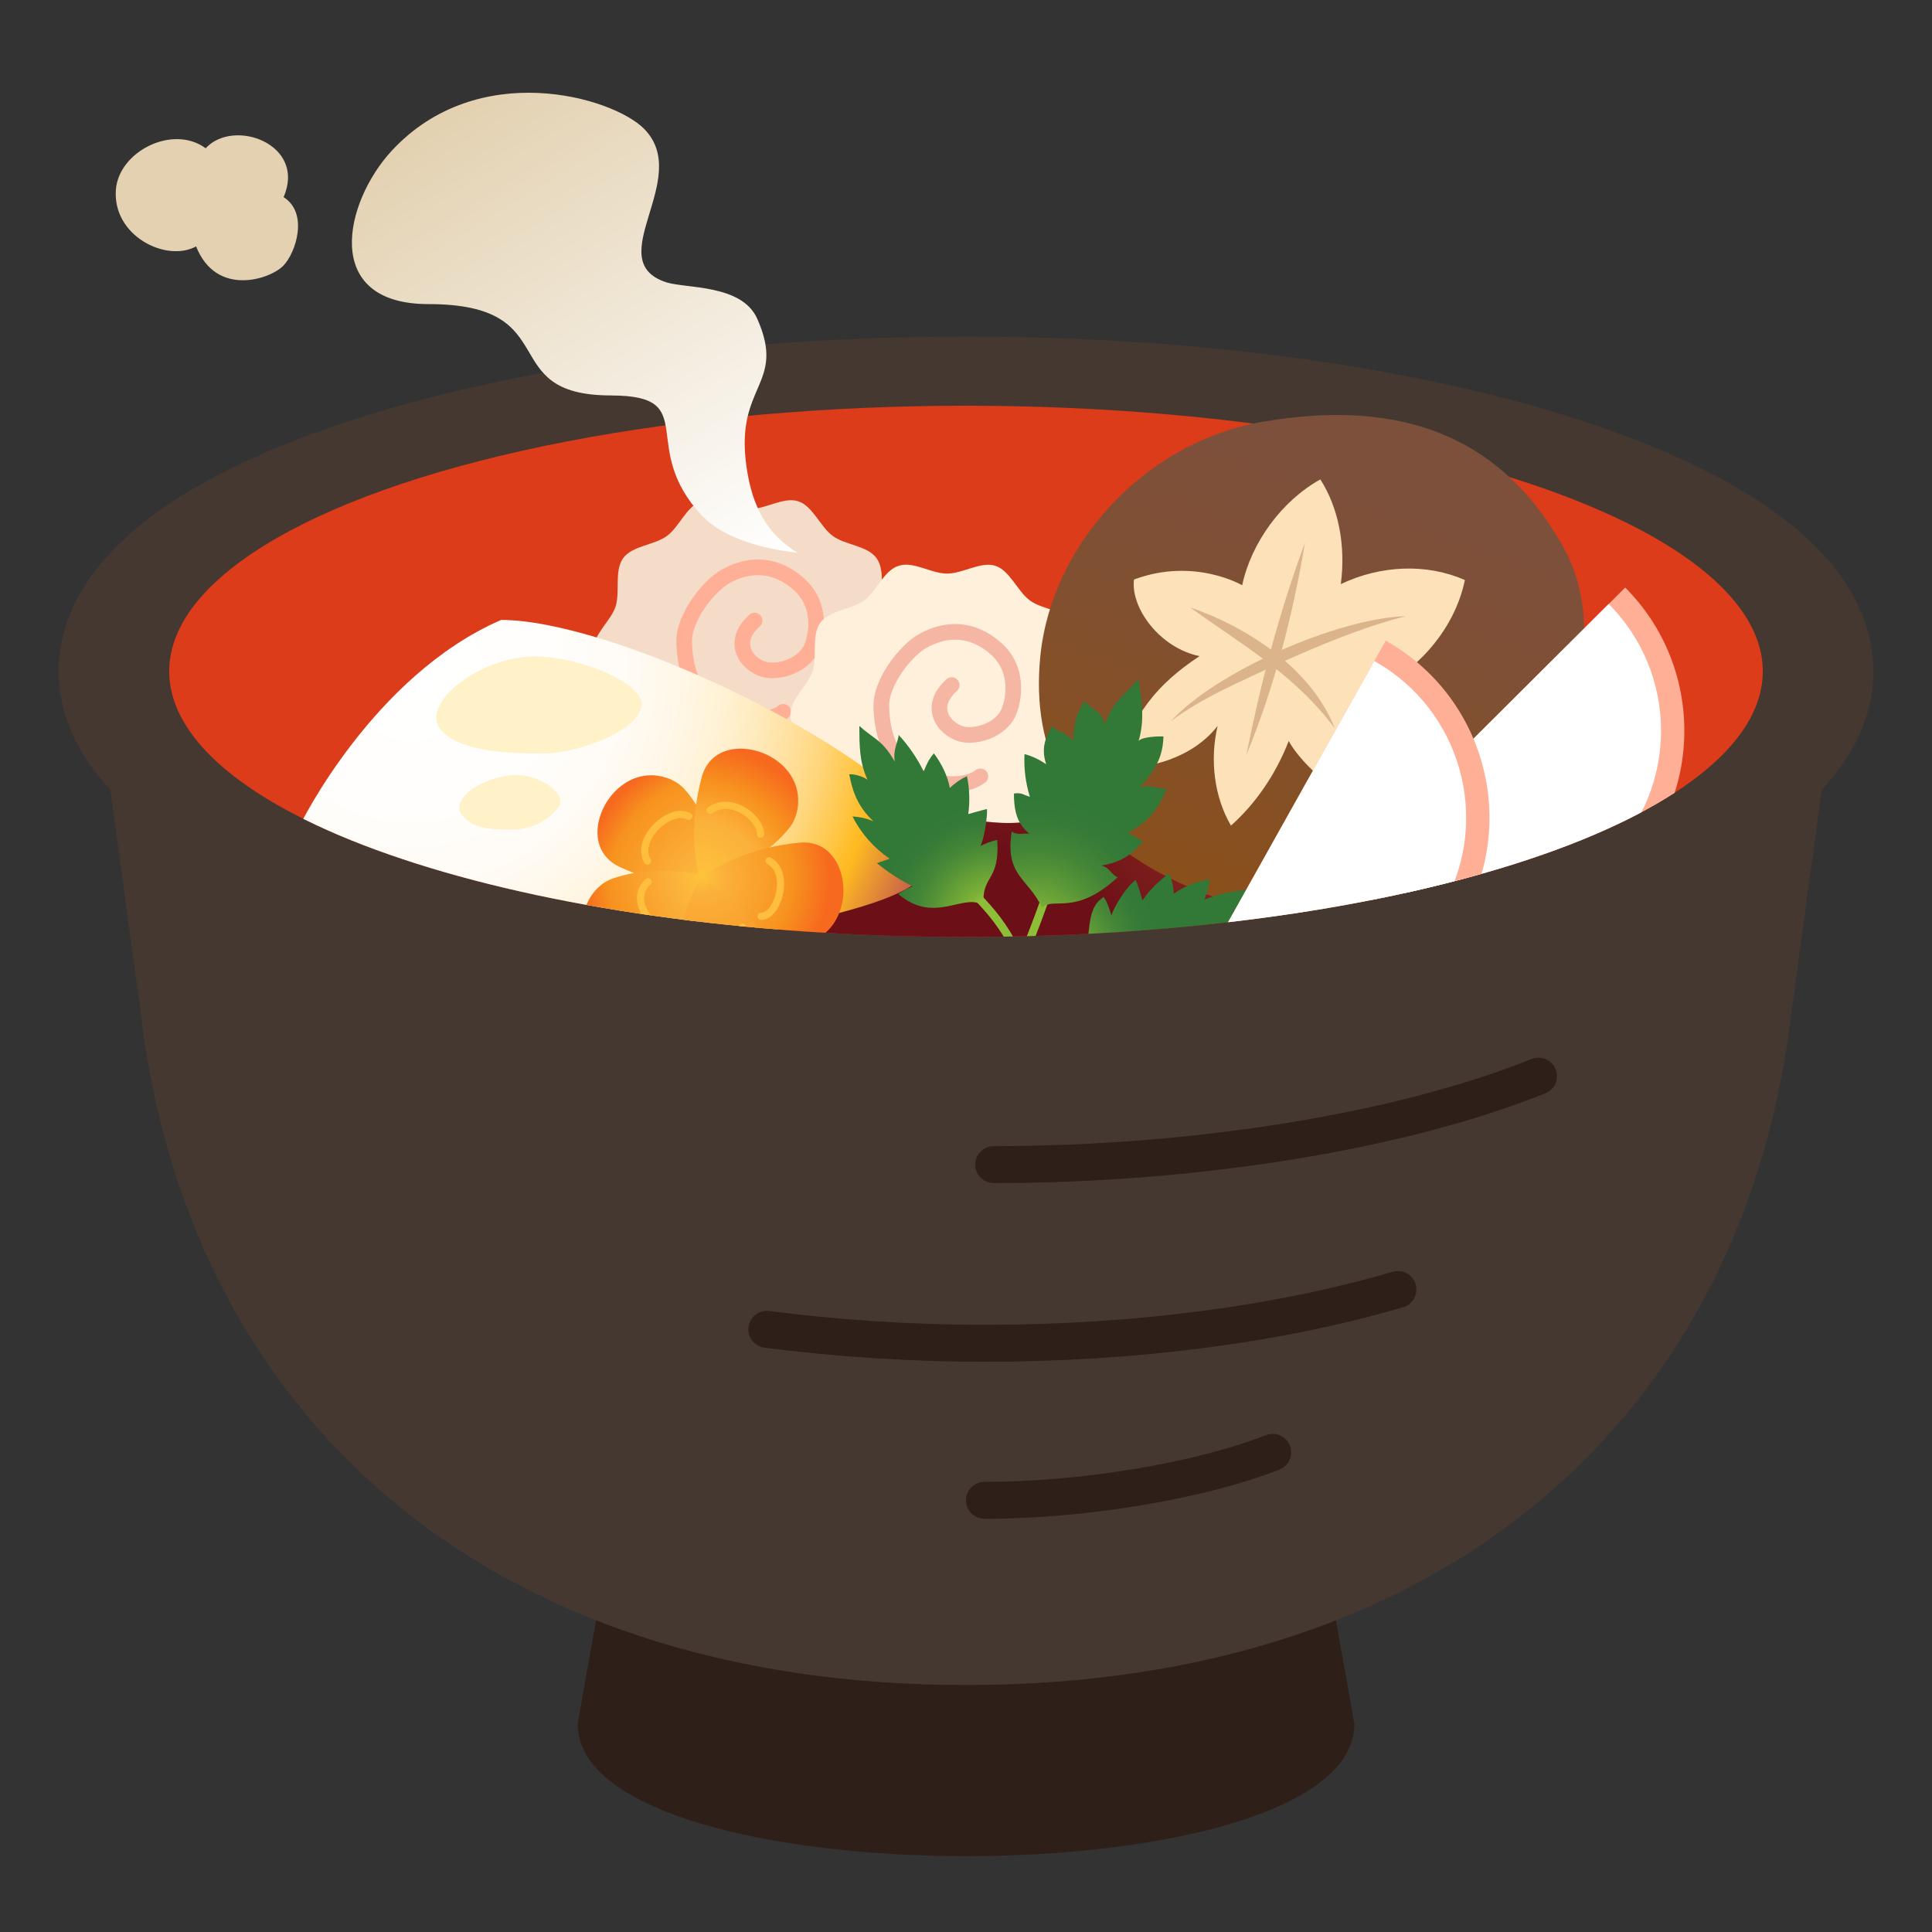
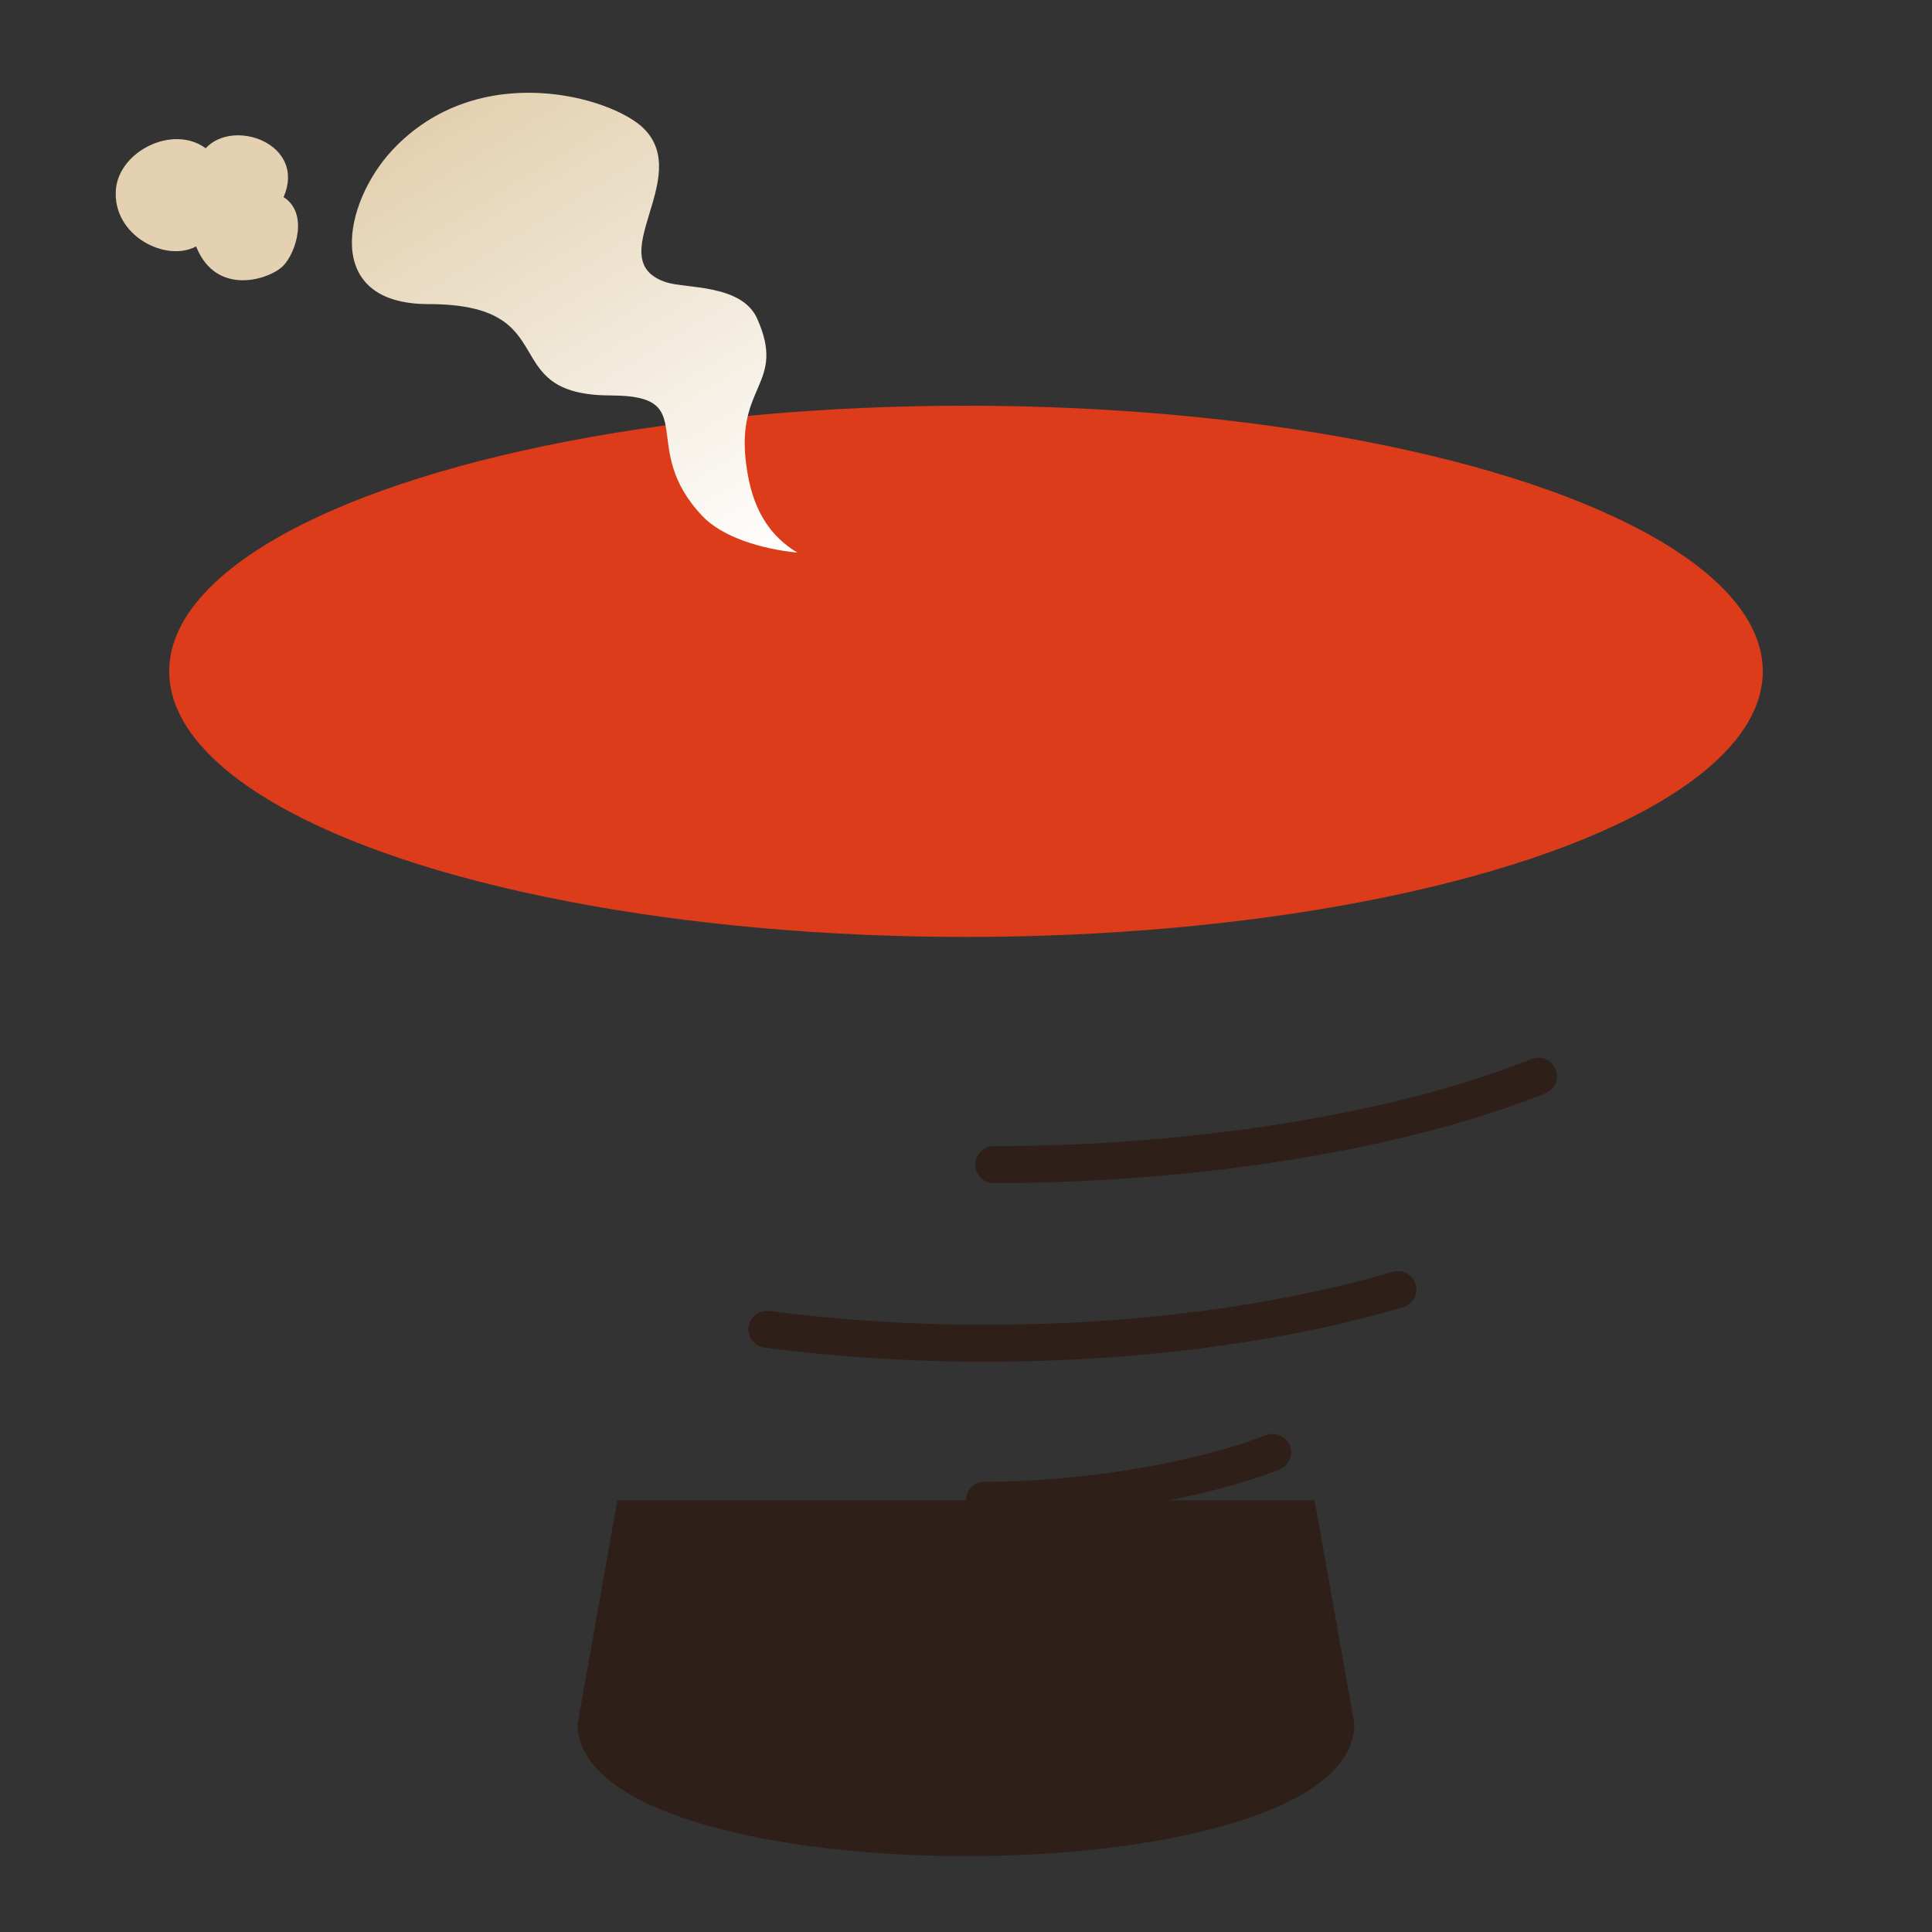
<svg xmlns="http://www.w3.org/2000/svg" xmlns:xlink="http://www.w3.org/1999/xlink" id="_レイヤー_1" viewBox="0 0 500 500">
  <rect x="0" y="0" width="500" height="500" fill="#333333" stroke="none" />
  <defs>
    <style>.cls-1{clip-path:url(#clippath);}.cls-2,.cls-3,.cls-4,.cls-5,.cls-6,.cls-7,.cls-8,.cls-9,.cls-10,.cls-11,.cls-12,.cls-13,.cls-14,.cls-15,.cls-16,.cls-17,.cls-18,.cls-19,.cls-20,.cls-21,.cls-22,.cls-23,.cls-24,.cls-25,.cls-26{stroke-width:0px;}.cls-2,.cls-27,.cls-28,.cls-29,.cls-30,.cls-31{fill:none;}.cls-3{fill:url(#_名称未設定グラデーション_406);}.cls-4{fill:url(#_名称未設定グラデーション_298);}.cls-5{fill:url(#_名称未設定グラデーション_281);}.cls-6{fill:url(#_名称未設定グラデーション_121);}.cls-7{fill:url(#_名称未設定グラデーション_122);}.cls-8{fill:url(#_名称未設定グラデーション_104);}.cls-9{fill:url(#_名称未設定グラデーション_105);}.cls-10{fill:url(#_名称未設定グラデーション_106);}.cls-11{fill:url(#_名称未設定グラデーション_101);}.cls-12{fill:url(#_名称未設定グラデーション_102);}.cls-13{fill:url(#_名称未設定グラデーション_317);}.cls-27{stroke:#ffbe3c;stroke-linejoin:round;stroke-width:1.87px;}.cls-27,.cls-28,.cls-29,.cls-30,.cls-31{stroke-linecap:round;}.cls-28{stroke:#ffaf96;}.cls-28,.cls-29{stroke-width:4.05px;}.cls-28,.cls-29,.cls-30,.cls-31{stroke-miterlimit:10;}.cls-29{stroke:#f5b6a3;}.cls-30{stroke:#8cbe37;stroke-width:2.09px;}.cls-14{fill:url(#_名称未設定グラデーション_122-2);}.cls-31{stroke:#2e1f18;stroke-width:9.56px;}.cls-15{fill:#2e1f18;}.cls-16{fill:#453831;}.cls-17{fill:#e0522b;}.cls-18{fill:#dcb48c;}.cls-19{fill:#dc3c19;}.cls-20{fill:#fce1b9;}.cls-21{fill:#ffaf96;}.cls-22{fill:#e3d1b1;}.cls-23{fill:#fff1c8;}.cls-24{fill:#fff;}.cls-25{fill:#fff0dc;}.cls-26{fill:#f5dcc8;}</style>
    <clipPath id="clippath">
-       <path class="cls-2" d="M43.79,173.74c0-37.96,92.33-68.74,206.21-68.74,95-91,206.21,30.78,206.21,68.74s-92.33,68.74-206.21,68.74-206.21-30.78-206.21-68.74Z" />
-     </clipPath>
+       </clipPath>
    <radialGradient id="_名称未設定グラデーション_298" cx="249.67" cy="262" fx="249.67" fy="262" r="138.52" gradientUnits="userSpaceOnUse">
      <stop offset=".31" stop-color="#6c0f17" />
      <stop offset=".83" stop-color="#aa432b" />
      <stop offset="1" stop-color="#aa432b" />
    </radialGradient>
    <linearGradient id="_名称未設定グラデーション_406" x1="359.78" y1="113.64" x2="317.18" y2="231.57" gradientUnits="userSpaceOnUse">
      <stop offset=".1" stop-color="#7d503c" />
      <stop offset=".44" stop-color="#805033" />
      <stop offset=".97" stop-color="#89501d" />
      <stop offset="1" stop-color="#8a501c" />
    </linearGradient>
    <radialGradient id="_名称未設定グラデーション_317" cx="106.6" cy="173.41" fx="106.6" fy="173.41" r="145.81" gradientUnits="userSpaceOnUse">
      <stop offset="0" stop-color="#fff" />
      <stop offset=".25" stop-color="#fffefc" />
      <stop offset=".38" stop-color="#fffbf5" />
      <stop offset=".47" stop-color="#fff7e8" />
      <stop offset=".55" stop-color="#fff2d5" />
      <stop offset=".62" stop-color="#ffeabd" />
      <stop offset=".68" stop-color="#ffe1a0" />
      <stop offset=".74" stop-color="#ffd67d" />
      <stop offset=".79" stop-color="#ffca54" />
      <stop offset=".84" stop-color="#ffbc27" />
      <stop offset=".85" stop-color="#ffba21" />
      <stop offset=".96" stop-color="#cb6646" />
    </radialGradient>
    <radialGradient id="_名称未設定グラデーション_102" cx="58.41" cy="-317.04" fx="58.41" fy="-317.04" r="38.58" gradientTransform="translate(-35.14 463.75) rotate(33.55)" gradientUnits="userSpaceOnUse">
      <stop offset=".07" stop-color="#ffc63b" />
      <stop offset=".16" stop-color="#fdbd3b" />
      <stop offset=".35" stop-color="#fbb03b" />
      <stop offset=".82" stop-color="#f7931e" />
      <stop offset="1" stop-color="#f7691e" />
    </radialGradient>
    <radialGradient id="_名称未設定グラデーション_101" cx="56.35" cy="-324.99" fx="56.35" fy="-324.99" r="41.7" gradientTransform="translate(-35.14 463.75) rotate(33.55)" gradientUnits="userSpaceOnUse">
      <stop offset=".21" stop-color="#ffc63b" />
      <stop offset=".44" stop-color="#fbb03b" />
      <stop offset=".82" stop-color="#f7931e" />
      <stop offset="1" stop-color="#f7691e" />
    </radialGradient>
    <radialGradient id="_名称未設定グラデーション_105" cx="49.77" cy="-314.71" fx="49.77" fy="-314.71" r="36.12" gradientTransform="translate(-35.14 463.75) rotate(33.55)" gradientUnits="userSpaceOnUse">
      <stop offset="0" stop-color="#ffc63b" />
      <stop offset=".47" stop-color="#fbb03b" />
      <stop offset=".73" stop-color="#f7931e" />
      <stop offset="1" stop-color="#f7691e" />
    </radialGradient>
    <radialGradient id="_名称未設定グラデーション_104" cx="49.09" cy="-316.35" fx="49.09" fy="-316.35" r="34.22" gradientTransform="translate(-35.14 463.75) rotate(33.55)" gradientUnits="userSpaceOnUse">
      <stop offset="0" stop-color="#ffc63b" />
      <stop offset=".21" stop-color="#fbb03b" />
      <stop offset=".71" stop-color="#f7931e" />
      <stop offset="1" stop-color="#f7691e" />
    </radialGradient>
    <radialGradient id="_名称未設定グラデーション_106" cx="49.36" cy="-317.86" fx="49.36" fy="-317.86" r="38.16" gradientTransform="translate(-35.14 463.75) rotate(33.55)" gradientUnits="userSpaceOnUse">
      <stop offset="0" stop-color="#ffc63b" />
      <stop offset=".14" stop-color="#fbb03b" />
      <stop offset=".82" stop-color="#f7931e" />
      <stop offset="1" stop-color="#f7691e" />
    </radialGradient>
    <radialGradient id="_名称未設定グラデーション_121" cx="77.17" cy="-377.3" fx="77.17" fy="-377.3" r="69" gradientTransform="translate(-13.72 504.31) rotate(35.43)" gradientUnits="userSpaceOnUse">
      <stop offset=".04" stop-color="#8cbe37" />
      <stop offset=".08" stop-color="#7db337" />
      <stop offset=".2" stop-color="#5d9937" />
      <stop offset=".31" stop-color="#458637" />
      <stop offset=".42" stop-color="#367b37" />
      <stop offset=".51" stop-color="#327837" />
    </radialGradient>
    <radialGradient id="_名称未設定グラデーション_122" cx="82.4" cy="-372.52" fx="82.4" fy="-372.52" r="61.93" gradientTransform="translate(-13.72 504.31) rotate(35.43)" gradientUnits="userSpaceOnUse">
      <stop offset=".11" stop-color="#8cbe37" />
      <stop offset=".14" stop-color="#7db337" />
      <stop offset=".25" stop-color="#5d9937" />
      <stop offset=".34" stop-color="#458637" />
      <stop offset=".43" stop-color="#367b37" />
      <stop offset=".51" stop-color="#327837" />
    </radialGradient>
    <radialGradient id="_名称未設定グラデーション_122-2" cx="67.16" cy="-373.88" fx="67.16" fy="-373.88" r="60.42" xlink:href="#_名称未設定グラデーション_122" />
    <linearGradient id="_名称未設定グラデーション_281" x1="116.31" y1="29.71" x2="191.39" y2="151.87" gradientUnits="userSpaceOnUse">
      <stop offset="0" stop-color="#e3d1b1" />
      <stop offset="1" stop-color="#fff" />
    </linearGradient>
  </defs>
  <path class="cls-15" d="M350.51,446.13c0,45.65-201.02,45.65-201.02,0l10.29-57.85h180.44l10.29,57.85Z" />
-   <path class="cls-16" d="M484.81,173.74c0-18.11-12.78-43.96-73.66-64.26-43.23-14.41-100.46-22.35-161.15-22.35s-117.92,7.94-161.15,22.35C27.97,129.77,15.19,155.62,15.19,173.74c0,8.87,3.07,19.6,13.36,30.63l7.75,56.77c11.94,104.45,88.81,174.95,213.71,174.95s201.77-70.5,213.71-174.95l7.75-56.77c10.29-11.02,13.36-21.75,13.36-30.63ZM250,112.13c102.37,0,173.62,22.25,199.28,44.27H50.72c25.66-22.02,96.9-44.27,199.28-44.27Z" />
  <ellipse class="cls-19" cx="250" cy="173.74" rx="206.21" ry="68.74" />
  <g class="cls-1">
    <path class="cls-4" d="M81.91,252.78c-16.5-17.51-.66-39.45,43.37-60.75,44.02-21.3,106.54-3.03,145.24-16.63,41.02-14.41,91.64,25.84,118.63,32.15,52.11,12.2,31.55,44.61,26.08,47.06-48.8,21.89-86.9,61.63-130.18,93.04-9.57,6.95-67.49,5-82.47-6.44-31.31-23.9-104.15-70.93-120.66-88.44Z" />
    <path class="cls-17" d="M81.5,253.16c-15.2-15.97-1.11-33.16,12.46-44.18,8.45-6.85,17.69-12.65,27.18-17.92,5.77-3.22,11.89-6.07,18.19-8.05,16.78-5.47,34.55-6.85,52.01-7.11,25.58-.72,51.06,2.7,75.71-3.51,30.42-10.14,61.05,5.61,87.96,18.7,7.67,3.78,15.36,7.62,23.23,10.89,7.96,3.59,16.48,4.47,24.58,7.62,8.45,3.22,16.86,8.03,21.35,16.45,4.58,8.79,2.7,19.62-2.93,27.53-1.02,1.54-2.99,3.58-4.79,4.39-1.88.95-6.57,3.39-8.45,4.34-3.18,1.81-6.49,3.66-9.61,5.54-36.73,22.08-67.62,52.17-101.42,78.3,0,0-5.21,3.91-5.21,3.91-1.41,1.01-3.54,2.78-5.11,3.55-2.91,1.41-6.25,2.2-9.01,2.65-19.44,3.21-62.29,1.01-78.2-10.8-9.93-7.88-26.63-20.54-36.89-28.36-14.05-10.81-47.87-36.45-61.41-47.12-6.51-5.16-13.8-10.89-19.63-16.82h0ZM82.31,252.4c5.8,5.85,13.16,11.38,19.81,16.28,30.97,22.47,65.58,41.9,97.06,63.66.98.72,5.75,4.08,6.62,4.71,4.31,2.78,9.2,3.98,14.47,5.21,3.97.88,8.05,1.53,12.17,2.04,8.24.98,16.62,1.5,24.93,1.46,7.69-.13,16.06-.2,23.28-2.51,0,0,.41-.18.41-.18l.21-.08c.28-.18.58-.34.88-.59,29.53-21.34,56.75-45.99,87-66.56,9.9-6.63,20.3-12.97,30.99-18.2,0,0,2.93-1.46,2.93-1.46l1.47-.72c2.99-1.31,4.96-2.2,7.49-3.32,0,0,1.5-.66,1.5-.66.36-.15.21-.12.27-.12.05-.01.2-.14.3-.2,3.32-2.92,5.54-7.49,6.44-11.88,2.63-12.77-8.53-21.48-19.24-25.86-7.88-3.26-16.65-4.65-24.4-8.23-11.86-5.12-23.23-11.33-35-16.52-22.44-9.9-48.63-18.78-72.49-8.81-44.66,13.96-92.93-2.16-137.1,12.51-2.85.9-6.01,2.31-8.74,3.5-13.46,6.11-26.98,13.03-37.61,23.46-9.8,9.62-14.23,22-3.64,33.04h0Z" />
    <path class="cls-26" d="M153.53,168.29c0-4.16,4.55-7.55,5.77-11.3s-.38-9.29,1.97-12.53,8.04-3.36,11.31-5.74,5.06-7.73,8.95-8.99,8.37,2.01,12.53,2.01,8.78-3.23,12.53-2.01,5.72,6.63,8.95,8.99,8.93,2.47,11.31,5.74.71,8.64,1.97,12.53,5.77,7.14,5.77,11.3-4.55,7.55-5.77,11.3,1.66,10.86-1.97,12.53c-18.62,8.54-22.96.73-41.2,4.2-16.03,3.05-22.01-.93-24.39-4.2s-.71-8.64-1.97-12.53-5.77-7.14-5.77-11.3Z" />
    <path class="cls-28" d="M202.7,184.22c-5.4,4.05-16.4,1.39-20.24-2.7s-5.31-9.91-5.4-15.52c-.09-6.02,6.15-14.29,10.79-16.86,6.07-3.37,12.82-3.37,18.89,2.02,6.78,6.03,4.27,15.18,2.7,17.54-2.7,4.05-7.99,5.12-10.79,4.72-4.72-.67-10.12-6.75-3.37-12.82" />
    <path class="cls-25" d="M204.55,184.99c0-4.16,4.55-7.55,5.77-11.3s-.38-9.29,1.97-12.53,8.04-3.36,11.31-5.74,5.06-7.73,8.95-8.99,8.37,2.01,12.53,2.01,8.78-3.23,12.53-2.01,5.72,6.63,8.95,8.99,8.93,2.47,11.31,5.74.71,8.64,1.97,12.53,5.77,7.14,5.77,11.3-4.55,7.55-5.77,11.3,1.66,10.86-1.97,12.53c-18.62,8.54-22.96.73-41.2,4.2-16.03,3.05-22.01-.93-24.39-4.2s-.71-8.64-1.97-12.53-5.77-7.14-5.77-11.3Z" />
    <path class="cls-29" d="M253.72,200.92c-5.4,4.05-16.4,1.39-20.24-2.7s-5.31-9.91-5.4-15.52c-.09-6.02,6.15-14.29,10.79-16.86,6.07-3.37,12.82-3.37,18.89,2.02,6.78,6.03,4.27,15.18,2.7,17.54-2.7,4.05-7.99,5.12-10.79,4.72-4.72-.67-10.12-6.75-3.37-12.82" />
    <path class="cls-3" d="M326.79,109.15c-30.4,5.22-54.6,31.65-57.54,60.54-2.48,24.42,6.81,46.83,40.34,60.68,68.12,28.13,116.86-49.14,95.21-88.38-13.28-24.07-35.99-40.05-78.01-32.84Z" />
    <path class="cls-20" d="M293.47,149.98c-.9,7.43,6.74,17.72,16.97,19.83-10.65,6.99-17.9,15.41-20.88,28.79,7.59.53,19.1-2.4,25.56-10.74-2.1,8.93-.83,18.47,3.45,25.81,6.39-5.68,11.64-13.34,14.95-21.91,4.2,7.89,21.41,22.01,28.59,16.46,5.89-4.55-7.54-23.49-9.15-28.92,12.3-3.57,23.4-15.75,26.15-29.18-9.86-4.37-21.81-3.87-32.11,1.05,1.32-10.04-.61-19.81-5.3-27.1-9.98,5.55-17.86,16.33-20.23,27.39,0,0-12.43-7.3-28.02-1.47Z" />
    <path class="cls-18" d="M337.73,140.42c-3.13,18.85-7.99,37.55-15.18,54.98,3.63-18.26,8.41-36.65,15.18-54.98h0Z" />
    <path class="cls-18" d="M308.05,157.23c13.4,4.49,31.1,15.13,37.39,31.25-10.6-14.22-24.95-22.19-37.39-31.25h0Z" />
    <path class="cls-18" d="M303.02,186.66c11.44-12.65,42.85-26.61,60.78-27.2-11.69,3.01-22.49,7.66-32.85,12.25-9.78,4.7-19.58,8.64-27.93,14.95h0Z" />
    <path class="cls-13" d="M77.58,213.66s18.85-38.8,52.11-53.22c27.72,0,93.24,29.95,114.31,56.55-1.11,25.5-63.31,15.51-75.51,45.44,0,0-95.35-25.5-90.91-48.78Z" />
    <path class="cls-23" d="M140.72,195c-8.48,0-21.96-.29-26.79-6.32-4.83-6.02,8-17.27,22.07-18.68,11.36-1.14,31.52,6.57,30,13-1.61,6.82-17.41,12-25.28,12Z" />
    <path class="cls-23" d="M132.59,214.68c-5.26,0-10.03.01-13.02-3.72s3.99-9.44,12.72-10.32c7.04-.71,15.02,4.88,12.09,8.46-2.75,3.36-6.91,5.58-11.78,5.58Z" />
    <path class="cls-12" d="M160.33,224.34c-8.25-3.9-6.5-13.94-1.32-19.36,6.46-6.75,14.73-4.49,18.05-.85,5.63,6.19,9.63,16.97,10.08,25.33-6.42.59-16.13-.07-26.82-5.12Z" />
    <path class="cls-11" d="M170.82,250.5c-6.67,6.23-15.35.9-18.48-5.92-3.9-8.49,1.26-15.35,5.87-17.09,7.83-2.95,19.33-2.69,27.26-.03-1.82,6.18-6.02,14.96-14.65,23.03Z" />
    <path class="cls-9" d="M181.6,201.14c2.38-8.81,12.57-8.86,18.82-4.71,7.79,5.17,7.02,13.71,4.02,17.62-5.1,6.63-15,12.48-23.15,14.39-1.71-6.21-2.77-15.89.31-27.3Z" />
    <path class="cls-8" d="M206.89,218.08c9.09-.84,12.68,8.7,10.97,16.01-2.13,9.1-10.41,11.35-15.12,9.9-7.99-2.47-16.92-9.72-21.55-16.69,5.23-3.77,13.93-8.13,25.7-9.21Z" />
    <path class="cls-10" d="M200.64,246.58c4.69,7.83-2.35,15.2-9.68,16.82-9.12,2.02-14.74-4.46-15.47-9.34-1.23-8.28,1.44-19.46,5.71-26.65,5.66,3.08,13.36,9.03,19.43,19.17Z" />
    <path class="cls-27" d="M183.78,209.69c5.52-3.81,12.96,1.87,13.06,6.17" />
    <path class="cls-27" d="M199.02,222.78c5.54,2.92,2.45,14.34-2.04,14.35" />
    <path class="cls-27" d="M179.19,242.53c3.3,5.18,11.76,2.56,12.95-2.62" />
    <path class="cls-27" d="M167.75,228.21c-5,4.16.38,12.96,6.42,11.73" />
-     <path class="cls-27" d="M178.25,211.25c-5.02-2.58-13.97,6.05-10.69,11.6" />
    <path class="cls-21" d="M420.6,152.05c20.46,20.54,20.4,53.79-.14,74.25-20.54,20.46-53.79,20.4-74.25-.14l74.39-74.1Z" />
    <path class="cls-24" d="M416.33,156.31c18.11,18.18,18.05,47.6-.13,65.71-18.18,18.11-47.6,18.05-65.71-.13l65.84-65.59Z" />
    <path class="cls-30" d="M272.15,227.68s-7.85,24.54-17.29,39.61" />
    <path class="cls-30" d="M249.09,228.57s12.16,9.93,14.73,20.73" />
    <path class="cls-30" d="M284.45,247.33s-11.54-1.8-20.64,1.98" />
    <path class="cls-6" d="M269.61,234.85c3.27-2.8,8.62,2.29,19.65-7.81-1.68-.65-2.06-2.58-4.25-3.03,5.83-.98,8.07-3.23,10.92-6.33-1.34-.24-2.79-1.85-4.13-2.08,4.85-2.53,8.32-6.34,10.05-11.65-2.36.59-4.55-1.37-6.95.05,3.3-4.21,6.01-7,6.2-13.41-1.17-.05-5.57.05-6.43,1.18,1.64-5.68.82-10.2-.06-16.04-3.83,4.63-6.1,4.98-8.84,11.98.16-3.55-4.76-4.83-4.96-6.42-2.46,3.62-2.78,5.71-3.1,10.54-1.25-2.01-3.63-2.23-5.5-3.85-1.77,3.22-2.78,5.71-1.46,9.82-1.69-1.19-3.6-2.1-5.61-2.65-.19,3.72.28,7.48,1.39,11.05-1.81-.48-1.99-1.15-4.12-.84-.06,7.54,2.76,9.05,4.03,10.56-.85-.61-2.91.49-4.61-.72-1.8,11.54,4.27,12.01,7.81,19.65Z" />
    <path class="cls-7" d="M279.96,247.33c3.65,3.88,5.97,13.22,14.9,13.3-.45-1.5-.57-2.25-1.44-4,3.56,1.03,7.23,1.68,10.92,1.93-.55-1.04-1.11-2.08-1.66-3.13,4.88.78,9.95.28,14.58-1.44-1.68-1.29-2.55-1.91-4.83-2.78,4.71-.05,8.32-1.27,12.89-4.65-.59-.82-3.23-2.22-4.48-2.2,4.84-1.99,7.55-5.02,11.15-8.81-5.29-.09-6.75-1.45-13.1.51,2.56-1.83,3.05-4.77,4.05-5.78-3.85.29-7.65,1.14-11.25,2.52.73-1.95,1.16-3.09,1.28-5.25-3.19.55-6.59,1.83-9.19,3.76-.08-1.81-.47-3.61-1.17-5.28-2.7,1.9-5.07,4.28-6.96,6.99,0,0-1.16-4.41-1.77-5.26-2.67,1.95-5.85,7.49-6.22,9.17-.51-1.3-.81-3.08-2.03-4.79-5.24,3.24-2.65,10.93-5.68,15.19Z" />
    <path class="cls-14" d="M254.56,234.39c-5.11-3.63-12.62,5.12-22.13-3.06,1.35-.79,1.94-1.25,3.76-1.94-3.29-1.66-6.4-3.68-9.26-6.01,1.11-.38,2.22-.77,3.33-1.15-4.08-2.74-7.43-6.55-9.64-10.94,2.1.2,3.15.33,5.4,1.25-3.39-3.23-5.2-6.57-6.23-12.13.99-.2,3.86.58,4.75,1.44-2.18-4.73-2.1-8.78-2.15-13.98,3.91,3.52,5.9,3.52,9.2,9.26-.62-3.08,1.01-5.54.97-6.95,2.6,2.82,4.79,6.02,6.49,9.47.79-1.92,1.25-3.04,2.63-4.69,1.95,2.57,3.56,5.8,4.14,8.97,1.28-1.27,2.79-2.31,4.43-3.06.67,3.22.79,6.55.33,9.81,0,0,3.81-1.09,4.83-1.3.24,1.7-.79,8.08-1.67,9.56,1.25-.6,2.3-1.15,4.35-1.57.71,11.05-4.16,8.88-3.53,17.01Z" />
    <path class="cls-21" d="M358.62,165.81c25.3,14.17,34.32,46.16,20.15,71.46-14.17,25.3-46.16,34.32-71.46,20.15l51.31-91.61Z" />
    <path class="cls-24" d="M355.67,171.08c22.39,12.54,30.38,40.86,17.84,63.25-12.54,22.39-40.86,30.38-63.25,17.84l45.41-81.08Z" />
  </g>
  <path class="cls-31" d="M398.16,278.51c-35.21,14.15-88.05,22.89-140.98,22.89" />
  <path class="cls-31" d="M361.78,333.72c-31.11,9.14-68.46,13.92-107.02,13.92-19.25,0-38.51-1.31-56.31-3.61" />
  <path class="cls-31" d="M329.37,375.88c-19.61,7.62-49.62,12.4-74.59,12.4" />
  <path class="cls-5" d="M158.15,102.34c-30.5,0-11.35-23.64-47.28-23.64-27.83,0-21.75-26.48-9.46-39.72,22.34-24.06,57.15-13.83,65.25-5.67,12.75,12.84-11.35,34.04,5.67,39.72,5.11,1.7,19.63.44,23.64,9.46,7.57,17.02-5.67,17.02-2.84,37.83,1.09,8.02,3.78,17.02,13.24,22.7-9.46-.95-19.48-4.06-24.59-9.46-17.02-17.97,0-31.21-23.64-31.21Z" />
  <path class="cls-22" d="M53.23,38.37c-8.49-6.25-22.41.79-23.23,10.63-1,12,13,19,20.75,14.77,5.25,13.23,19.22,8.46,22.56,5.01s6.56-13.69.08-17.76c5.98-13.7-12.91-20.56-20.16-12.65Z" />
</svg>